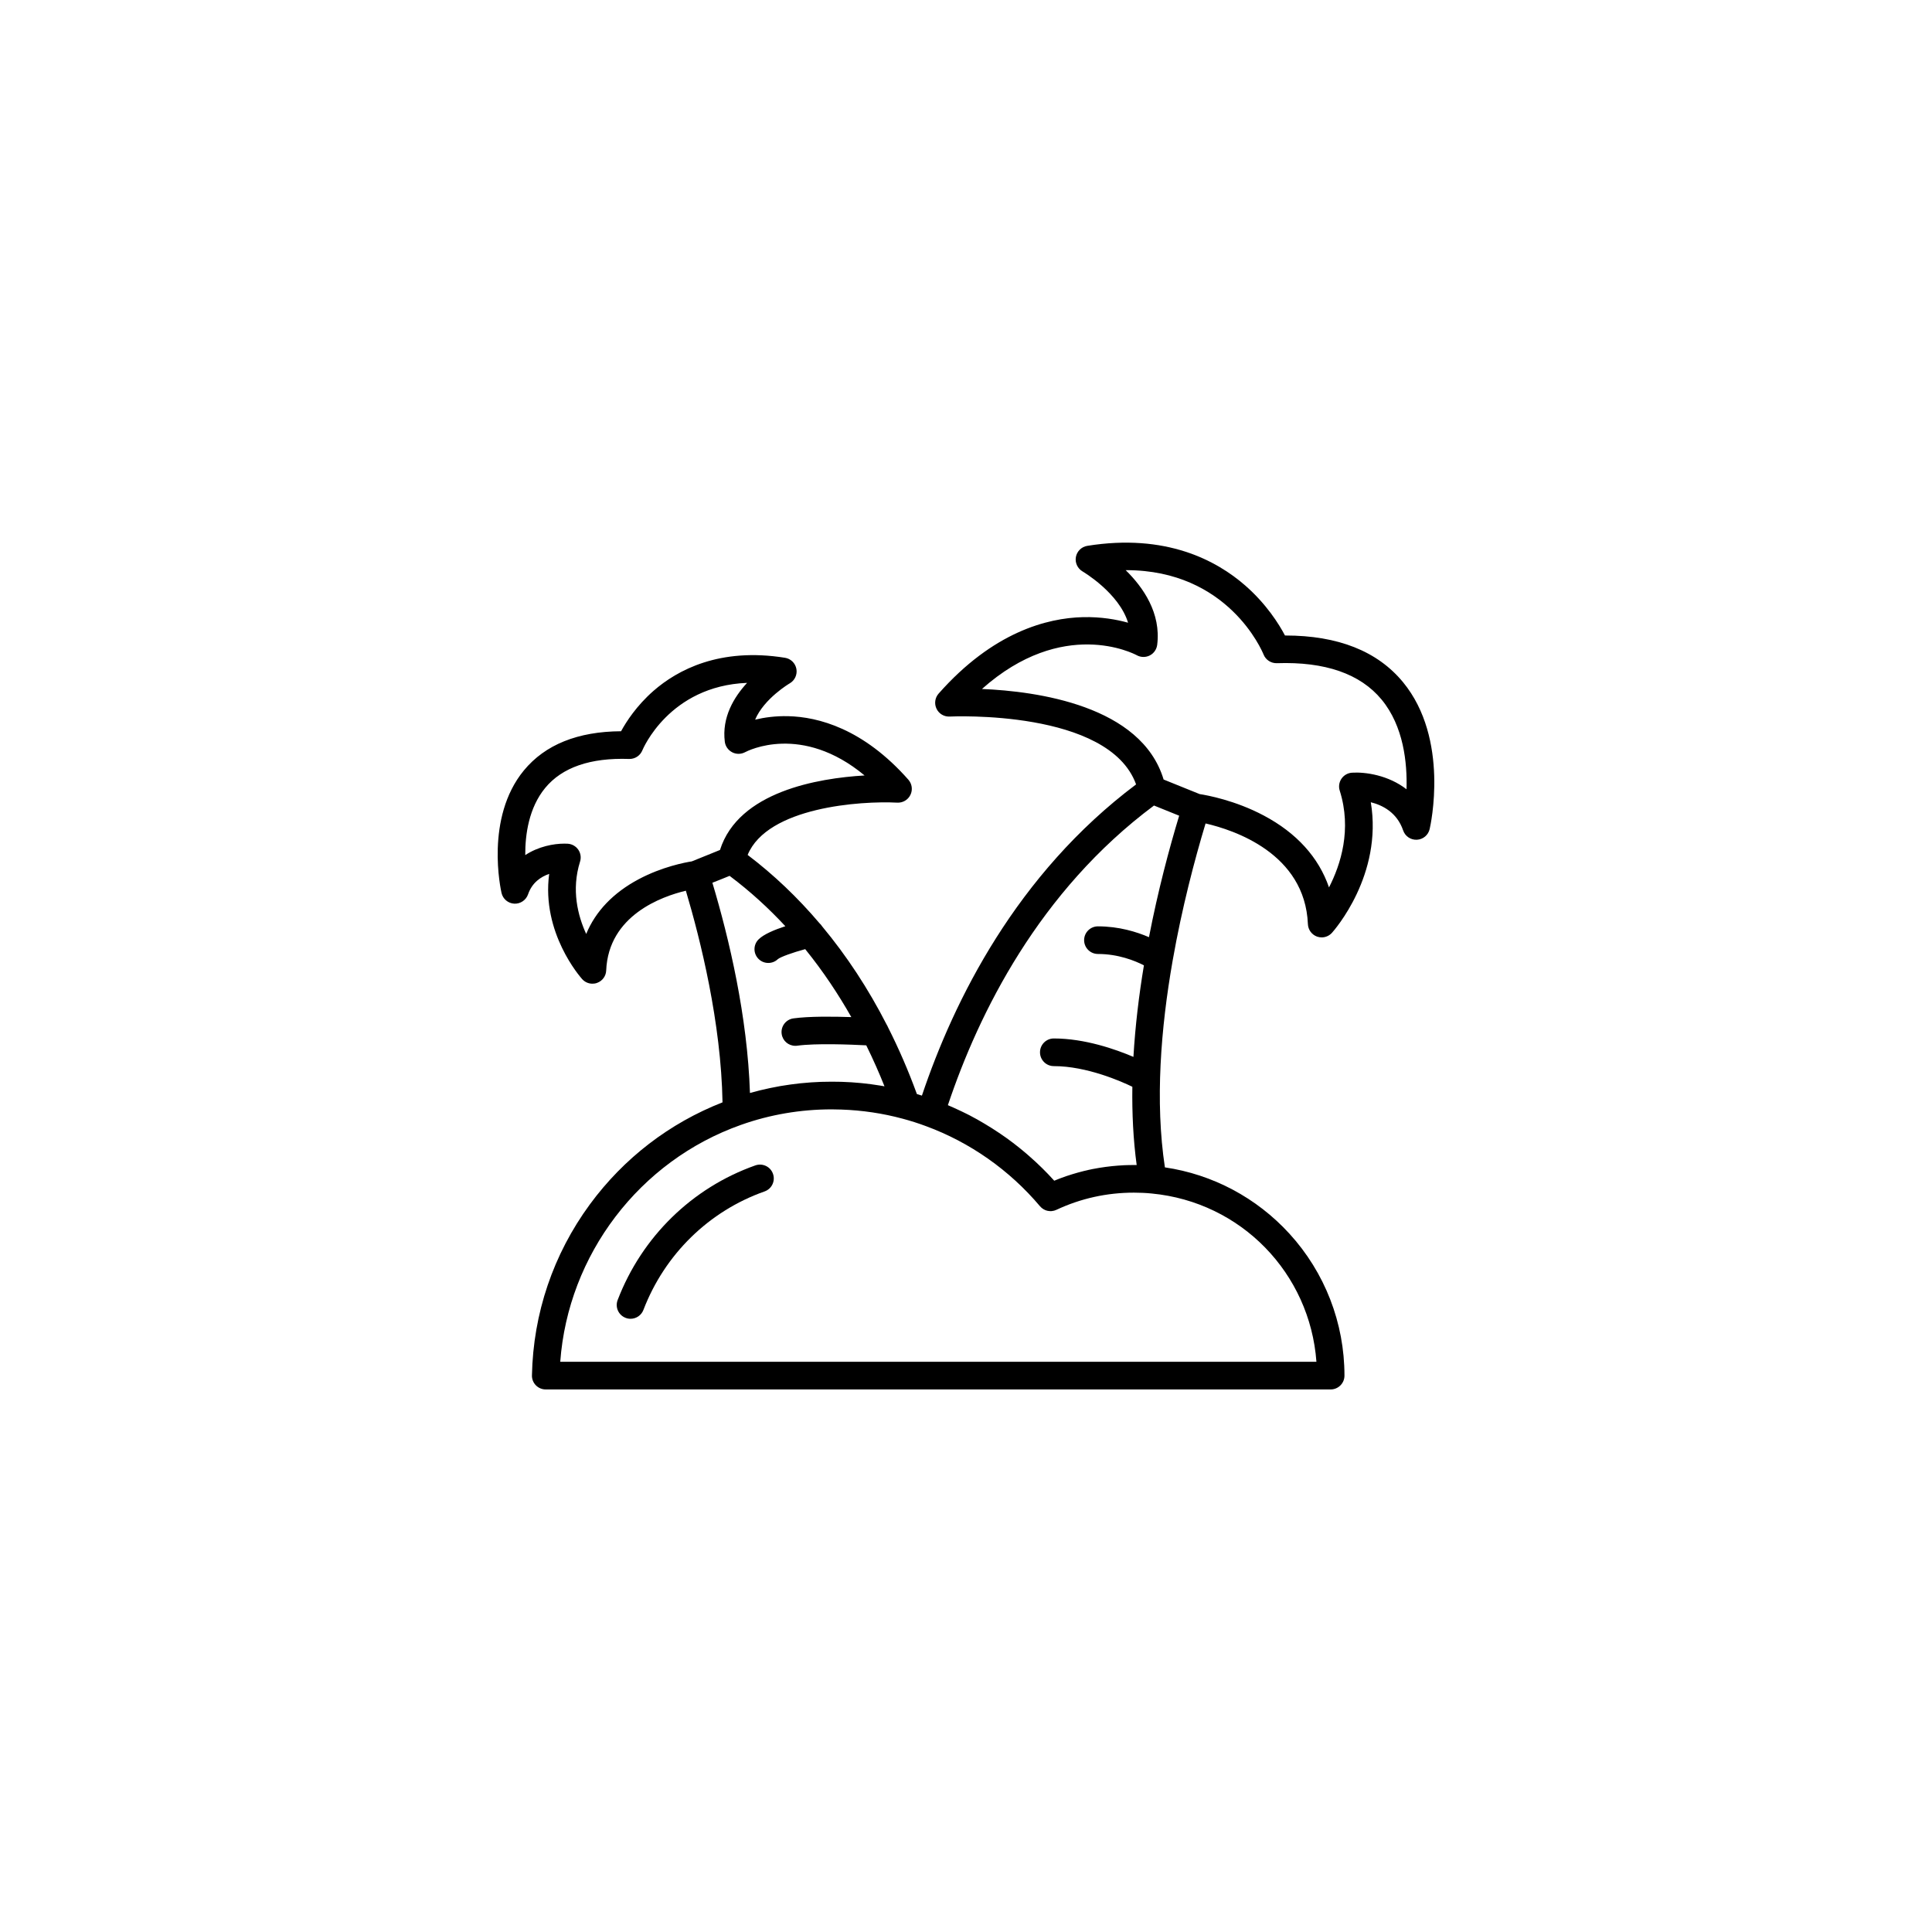
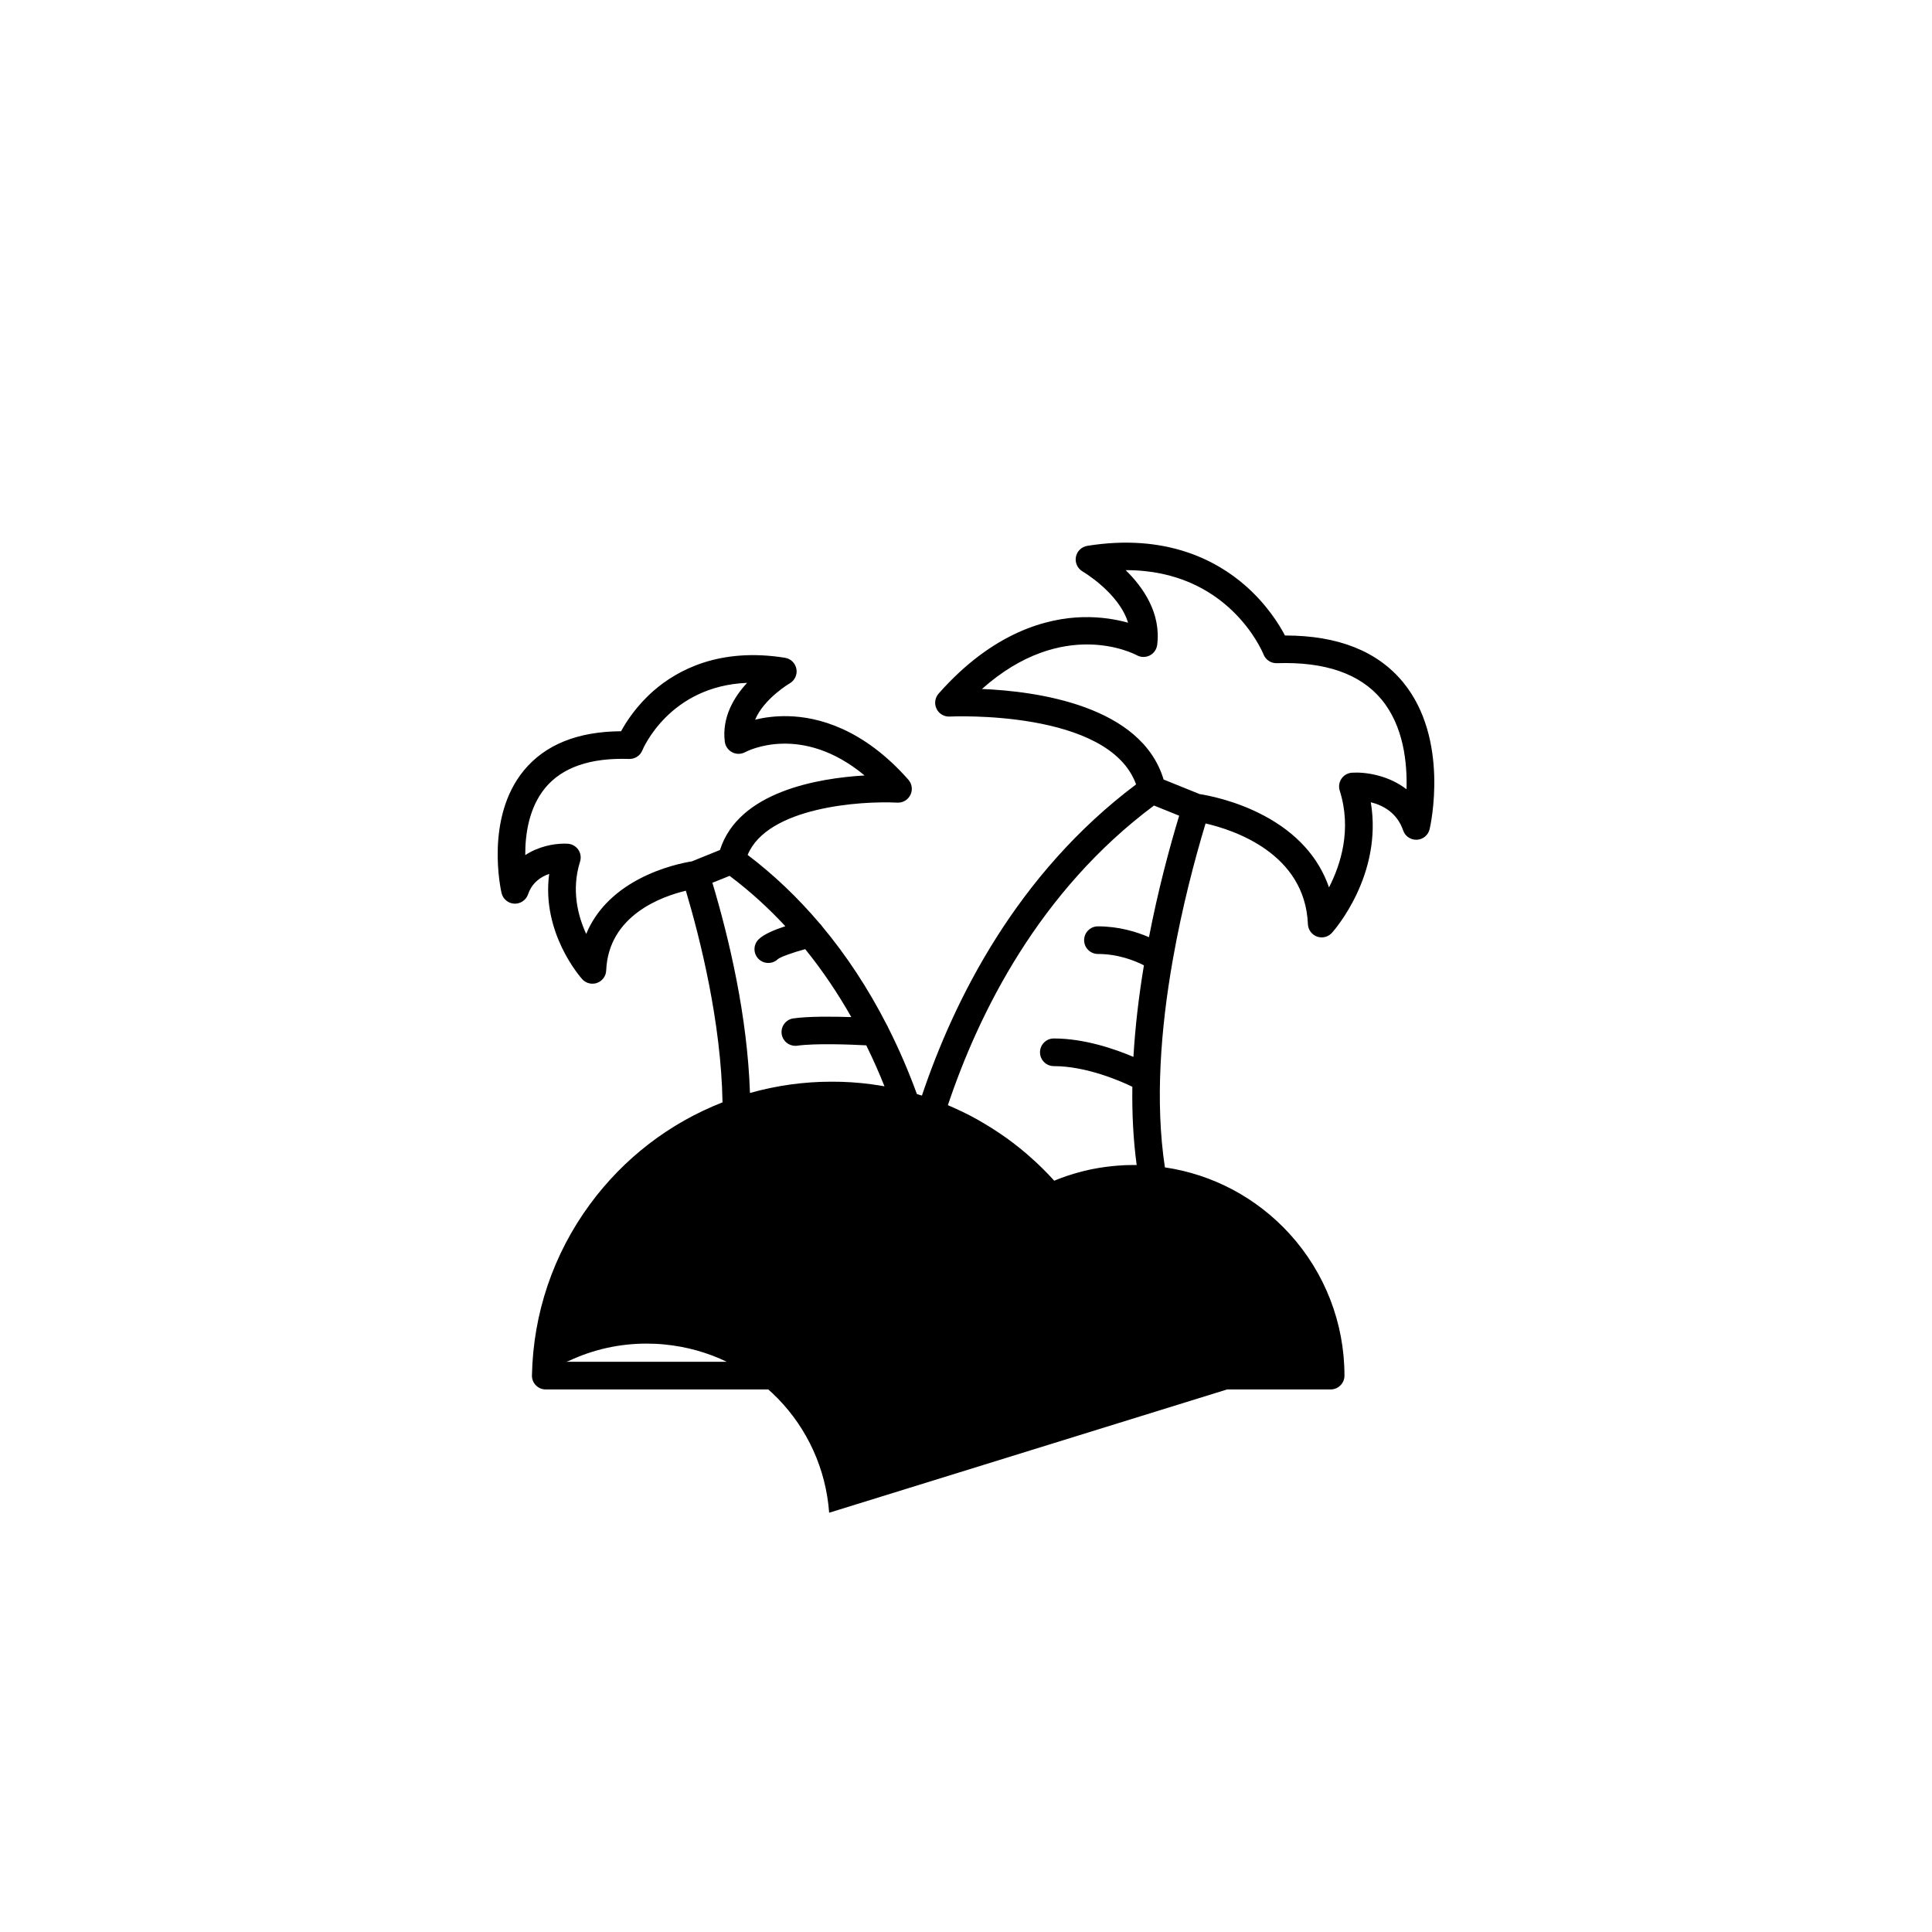
<svg xmlns="http://www.w3.org/2000/svg" fill="#000000" width="800px" height="800px" version="1.1" viewBox="144 144 512 512">
  <g>
-     <path d="m344.18 452.84c-16.773 5.926-30.078 18.934-36.496 35.684-0.727 1.891 0.223 4 2.106 4.719 0.434 0.176 0.875 0.246 1.309 0.246 1.473 0 2.856-0.891 3.414-2.348 5.656-14.746 17.355-26.188 32.109-31.402 1.91-0.672 2.902-2.766 2.227-4.664-0.66-1.91-2.758-2.906-4.668-2.234z" />
-     <path d="m515.85 364.07c0.523 1.547 2.012 2.555 3.652 2.469 1.629-0.082 3.008-1.234 3.371-2.828 0.227-0.969 5.336-23.875-7.062-38.934-6.766-8.211-17.242-12.363-31.176-12.363h-0.102c-1.566-2.977-4.883-8.305-10.535-13.25-7.602-6.644-21.023-13.859-41.855-10.508-1.531 0.246-2.734 1.43-3.019 2.949-0.281 1.516 0.438 3.055 1.773 3.836 0.109 0.066 9.648 5.68 12.055 13.586-3.043-0.852-7.129-1.586-11.945-1.477-9.496 0.227-23.836 3.93-38.27 20.27-0.969 1.102-1.184 2.684-0.543 4.012 0.641 1.324 1.996 2.137 3.481 2.062 0.438-0.02 42.195-1.965 49.402 17.98-31.691 23.785-48.262 57.188-56.758 82.473-0.438-0.137-0.883-0.277-1.328-0.406-2.254-6.188-4.82-12.105-7.68-17.754-0.082-0.207-0.176-0.402-0.301-0.59-4.898-9.574-10.641-18.312-17.133-26.102-0.191-0.312-0.434-0.586-0.699-0.828-5.785-6.816-12.152-12.883-19.043-18.102 5.254-12.715 30.043-14.355 39.66-13.855 1.465 0.074 2.84-0.734 3.481-2.062 0.645-1.324 0.43-2.906-0.543-4.016-11.984-13.574-23.938-16.645-31.852-16.836-3.41-0.082-6.387 0.352-8.762 0.922 2.383-5.617 9.082-9.574 9.164-9.617 1.34-0.77 2.051-2.309 1.773-3.828-0.281-1.527-1.484-2.707-3.019-2.953-17.32-2.785-28.512 3.231-34.855 8.77-4.484 3.93-7.203 8.156-8.59 10.699-11.473 0.066-20.121 3.547-25.75 10.379-10.375 12.594-6.109 31.68-5.926 32.48 0.363 1.598 1.742 2.746 3.375 2.836 1.605 0.082 3.117-0.926 3.652-2.469 1.074-3.148 3.43-4.676 5.598-5.422-2.086 15.609 8.258 27.34 8.742 27.887 0.707 0.785 1.699 1.211 2.719 1.211 0.414 0 0.832-0.059 1.234-0.215 1.402-0.504 2.359-1.797 2.414-3.285 0.605-14.629 14.773-19.633 21.113-21.141 3.883 13.027 9.344 34.945 9.715 56.086-14.035 5.492-26.152 14.785-35.152 27.035-9.707 13.219-15.02 28.887-15.352 45.312-0.031 0.984 0.352 1.941 1.039 2.637 0.691 0.711 1.629 1.098 2.613 1.098h208.01c2.019 0 3.664-1.637 3.664-3.656 0-13.961-5.184-27.328-14.59-37.629-8.711-9.531-20.34-15.703-32.996-17.566-2.656-17.523-1.059-36.988 2.019-54.594 0.02-0.098 0.035-0.191 0.051-0.293 2.449-13.91 5.801-26.625 8.707-36.254 7.461 1.715 26.348 7.894 27.121 26.691 0.066 1.484 1.023 2.785 2.418 3.293 0.402 0.137 0.82 0.211 1.23 0.211 1.023 0 2.016-0.43 2.727-1.215 0.598-0.672 13.508-15.316 10.293-34.602 3.106 0.77 6.953 2.711 8.57 7.465zm-216.5 27.438c-2.215-4.82-3.984-11.672-1.633-19.164 0.344-1.066 0.168-2.238-0.465-3.168-0.641-0.926-1.668-1.508-2.793-1.582-0.289-0.016-0.59-0.023-0.91-0.023-2.805 0-6.848 0.734-10.352 3.039-0.031-5.473 0.953-12.539 5.285-17.801 4.488-5.445 11.957-8.035 22.238-7.68h0.125c1.492 0 2.836-0.906 3.394-2.301 0.082-0.195 7.059-17.035 27.75-17.863-3.5 3.789-6.723 9.152-5.906 15.617 0.152 1.195 0.898 2.231 1.965 2.785 1.066 0.555 2.348 0.539 3.414-0.031 0.676-0.359 14.965-7.707 31.66 6.168-12.34 0.727-33.402 4.266-38.316 19.746l-2.469 1.004-4.996 2.019c-1.773 0.277-7.859 1.422-14.062 4.719-6.75 3.582-11.453 8.516-13.93 14.516zm35.691-14.465 2.309-0.934c5.496 4.121 10.395 8.625 14.777 13.348-2.898 0.945-5.75 2.137-7.106 3.5-1.43 1.426-1.43 3.738 0 5.168 0.715 0.715 1.641 1.066 2.59 1.066 0.918 0 1.832-0.336 2.543-1.023 0.781-0.609 3.879-1.723 7.234-2.637 4.777 5.894 8.812 12 12.219 18.008-4.832-0.16-11.23-0.227-15.34 0.344-2.004 0.277-3.394 2.125-3.117 4.121 0.25 1.828 1.809 3.148 3.613 3.148 0.168 0 0.336 0 0.508-0.031 4.918-0.68 14.156-0.312 18.297-0.098 1.84 3.734 3.449 7.387 4.832 10.863-0.195-0.047-0.395-0.07-0.598-0.105-0.195-0.035-0.395-0.07-0.598-0.102-0.754-0.121-1.516-0.238-2.277-0.336-0.035-0.004-0.074-0.012-0.109-0.016-0.734-0.102-1.473-0.176-2.207-0.258-0.203-0.02-0.398-0.035-0.59-0.059-0.77-0.074-1.547-0.137-2.316-0.188-0.016 0-0.035 0-0.055-0.004-0.754-0.047-1.527-0.086-2.281-0.109-0.195 0-0.395-0.012-0.586-0.02-0.781-0.02-1.559-0.031-2.344-0.031-0.828 0-1.648 0.012-2.469 0.039-0.172 0.004-0.332 0.012-0.508 0.012-0.797 0.031-1.594 0.082-2.394 0.125-0.137 0.012-0.289 0.02-0.422 0.031-0.754 0.055-1.512 0.117-2.262 0.195-0.09 0.012-0.18 0.012-0.277 0.023-0.797 0.086-1.594 0.18-2.394 0.293-0.168 0.02-0.332 0.039-0.504 0.07-0.797 0.105-1.594 0.238-2.383 0.367-0.102 0.016-0.188 0.035-0.277 0.051-0.746 0.133-1.484 0.281-2.223 0.43-0.137 0.031-0.266 0.055-0.395 0.082-0.785 0.168-1.566 0.344-2.332 0.527-0.16 0.035-0.316 0.082-0.469 0.117-0.797 0.195-1.586 0.402-2.383 0.629-0.664-20.332-5.496-40.82-9.957-55.715zm157.82 127.84h-200.39c2.074-28.32 20.949-53.258 47.922-62.789 7.691-2.727 15.785-4.102 24.035-4.102 0.84 0 1.688 0.02 2.523 0.051 5.523 0.188 10.988 0.996 16.293 2.43 2.133 0.57 4.191 1.234 6.144 1.961 11.68 4.301 22.129 11.645 30.215 21.227 0.117 0.137 0.246 0.266 0.383 0.383 0.035 0.031 0.07 0.059 0.105 0.09 0.133 0.105 0.277 0.215 0.43 0.309 0.145 0.09 0.309 0.168 0.473 0.238 0.039 0.016 0.082 0.031 0.117 0.051 0.16 0.055 0.324 0.105 0.492 0.145h0.012c0.172 0.039 0.344 0.059 0.523 0.074 0.039 0 0.082 0.004 0.125 0.004 0.047 0 0.098 0.012 0.137 0.012 0.125 0 0.246-0.012 0.379-0.02 0-0.012 0.004 0 0.016-0.012 0.172-0.016 0.344-0.051 0.52-0.09 0.047-0.016 0.086-0.031 0.133-0.039 0.168-0.051 0.336-0.105 0.504-0.188 6.469-3.031 13.383-4.555 20.555-4.555 1.578 0 3.16 0.07 4.707 0.227 23.738 2.266 41.93 21.148 43.652 44.594zm-44.371-112.52c-3.254-1.41-7.961-2.871-13.523-2.871-2.016 0-3.664 1.637-3.664 3.656 0 2.019 1.641 3.664 3.664 3.664 5.391 0 9.801 1.789 12.184 3.012-1.309 7.856-2.301 16.043-2.781 24.262-4.699-2.004-12.883-4.883-21.094-4.883-2.023 0-3.664 1.641-3.664 3.664 0 2.019 1.633 3.664 3.664 3.664 8.785 0 18.008 4.109 20.809 5.473-0.098 7.023 0.23 14 1.148 20.738h-0.383c-0.117 0-0.242-0.004-0.352-0.004-0.09 0-0.176 0.004-0.266 0.004-0.309 0-0.609 0.004-0.926 0.016-0.109 0-0.227 0-0.344 0.004-0.371 0.004-0.746 0.02-1.129 0.035-0.051 0.012-0.105 0.012-0.152 0.012-0.422 0.023-0.848 0.047-1.266 0.082h-0.035c-2.246 0.168-4.481 0.465-6.672 0.891-0.012 0.004-0.02 0.004-0.035 0.004-0.418 0.09-0.848 0.168-1.266 0.266-0.039 0.012-0.074 0.02-0.105 0.031-0.402 0.086-0.797 0.176-1.188 0.277-0.07 0.016-0.137 0.031-0.195 0.051-0.371 0.09-0.734 0.188-1.098 0.289-0.105 0.031-0.203 0.059-0.309 0.086-0.328 0.098-0.664 0.188-0.988 0.289-0.137 0.047-0.289 0.09-0.414 0.125-0.297 0.098-0.59 0.18-0.875 0.281-0.188 0.055-0.371 0.117-0.559 0.176-0.238 0.09-0.488 0.168-0.73 0.258-0.25 0.09-0.504 0.18-0.754 0.277-0.176 0.07-0.348 0.125-0.523 0.195-0.434 0.156-0.863 0.328-1.285 0.516-0.52-0.57-1.043-1.145-1.57-1.691-0.176-0.18-0.352-0.363-0.527-0.539-0.363-0.363-0.719-0.734-1.094-1.102-0.215-0.207-0.434-0.414-0.645-0.621-0.336-0.324-0.676-0.648-1.02-0.973-0.238-0.207-0.469-0.422-0.711-0.641-0.328-0.309-0.672-0.598-1.004-0.902-0.242-0.211-0.492-0.422-0.734-0.645-0.332-0.281-0.672-0.562-1.012-0.848-0.258-0.211-0.516-0.418-0.766-0.629-0.336-0.277-0.691-0.543-1.031-0.816-0.258-0.203-0.523-0.402-0.777-0.605-0.352-0.262-0.711-0.523-1.062-0.789-0.266-0.191-0.523-0.383-0.785-0.574-0.371-0.262-0.746-0.52-1.125-0.781-0.258-0.172-0.508-0.352-0.766-0.523-0.402-0.273-0.82-0.539-1.23-0.805-0.23-0.152-0.457-0.309-0.691-0.449-0.621-0.395-1.238-0.77-1.867-1.145-0.145-0.09-0.297-0.18-0.453-0.266-0.523-0.312-1.055-0.613-1.582-0.918-0.273-0.145-0.539-0.289-0.805-0.43-0.402-0.215-0.805-0.438-1.211-0.656-0.309-0.152-0.598-0.301-0.906-0.453-0.383-0.188-0.762-0.379-1.145-0.559-0.316-0.156-0.629-0.301-0.945-0.441-0.379-0.18-0.754-0.352-1.137-0.523-0.316-0.145-0.648-0.289-0.961-0.422-0.207-0.09-0.414-0.188-0.621-0.273 8.168-24.379 24.117-56.668 54.621-79.41l6.672 2.695c-2.633 8.68-5.613 19.859-8.004 32.195zm53.805-43.59c-1.117 0.07-2.144 0.648-2.781 1.578-0.637 0.926-0.816 2.098-0.473 3.168 3.25 10.293 0.266 19.602-2.84 25.652-2.727-7.941-8.578-14.426-17.281-19.043-7.586-4.031-15.012-5.379-17.004-5.688l-9.547-3.859c-5.898-19.613-33.574-23.387-48.141-23.996 21.457-19.086 40.199-9.391 41.039-8.938 1.066 0.586 2.348 0.605 3.43 0.055 1.082-0.543 1.809-1.598 1.969-2.801 1.066-8.418-3.719-15.277-8.352-19.805h0.145c26.973 0 35.996 21.355 36.398 22.355 0.57 1.43 1.996 2.348 3.527 2.301 12.766-0.438 22.105 2.805 27.75 9.637 5.84 7.062 6.82 16.777 6.606 23.773-4.82-3.731-10.879-4.613-14.445-4.391z" />
+     <path d="m515.85 364.07c0.523 1.547 2.012 2.555 3.652 2.469 1.629-0.082 3.008-1.234 3.371-2.828 0.227-0.969 5.336-23.875-7.062-38.934-6.766-8.211-17.242-12.363-31.176-12.363h-0.102c-1.566-2.977-4.883-8.305-10.535-13.25-7.602-6.644-21.023-13.859-41.855-10.508-1.531 0.246-2.734 1.43-3.019 2.949-0.281 1.516 0.438 3.055 1.773 3.836 0.109 0.066 9.648 5.68 12.055 13.586-3.043-0.852-7.129-1.586-11.945-1.477-9.496 0.227-23.836 3.93-38.27 20.27-0.969 1.102-1.184 2.684-0.543 4.012 0.641 1.324 1.996 2.137 3.481 2.062 0.438-0.02 42.195-1.965 49.402 17.98-31.691 23.785-48.262 57.188-56.758 82.473-0.438-0.137-0.883-0.277-1.328-0.406-2.254-6.188-4.82-12.105-7.68-17.754-0.082-0.207-0.176-0.402-0.301-0.59-4.898-9.574-10.641-18.312-17.133-26.102-0.191-0.312-0.434-0.586-0.699-0.828-5.785-6.816-12.152-12.883-19.043-18.102 5.254-12.715 30.043-14.355 39.66-13.855 1.465 0.074 2.84-0.734 3.481-2.062 0.645-1.324 0.43-2.906-0.543-4.016-11.984-13.574-23.938-16.645-31.852-16.836-3.41-0.082-6.387 0.352-8.762 0.922 2.383-5.617 9.082-9.574 9.164-9.617 1.34-0.77 2.051-2.309 1.773-3.828-0.281-1.527-1.484-2.707-3.019-2.953-17.32-2.785-28.512 3.231-34.855 8.77-4.484 3.93-7.203 8.156-8.59 10.699-11.473 0.066-20.121 3.547-25.75 10.379-10.375 12.594-6.109 31.68-5.926 32.48 0.363 1.598 1.742 2.746 3.375 2.836 1.605 0.082 3.117-0.926 3.652-2.469 1.074-3.148 3.43-4.676 5.598-5.422-2.086 15.609 8.258 27.34 8.742 27.887 0.707 0.785 1.699 1.211 2.719 1.211 0.414 0 0.832-0.059 1.234-0.215 1.402-0.504 2.359-1.797 2.414-3.285 0.605-14.629 14.773-19.633 21.113-21.141 3.883 13.027 9.344 34.945 9.715 56.086-14.035 5.492-26.152 14.785-35.152 27.035-9.707 13.219-15.02 28.887-15.352 45.312-0.031 0.984 0.352 1.941 1.039 2.637 0.691 0.711 1.629 1.098 2.613 1.098h208.01c2.019 0 3.664-1.637 3.664-3.656 0-13.961-5.184-27.328-14.59-37.629-8.711-9.531-20.34-15.703-32.996-17.566-2.656-17.523-1.059-36.988 2.019-54.594 0.02-0.098 0.035-0.191 0.051-0.293 2.449-13.91 5.801-26.625 8.707-36.254 7.461 1.715 26.348 7.894 27.121 26.691 0.066 1.484 1.023 2.785 2.418 3.293 0.402 0.137 0.82 0.211 1.23 0.211 1.023 0 2.016-0.43 2.727-1.215 0.598-0.672 13.508-15.316 10.293-34.602 3.106 0.77 6.953 2.711 8.57 7.465zm-216.5 27.438c-2.215-4.82-3.984-11.672-1.633-19.164 0.344-1.066 0.168-2.238-0.465-3.168-0.641-0.926-1.668-1.508-2.793-1.582-0.289-0.016-0.59-0.023-0.91-0.023-2.805 0-6.848 0.734-10.352 3.039-0.031-5.473 0.953-12.539 5.285-17.801 4.488-5.445 11.957-8.035 22.238-7.68h0.125c1.492 0 2.836-0.906 3.394-2.301 0.082-0.195 7.059-17.035 27.75-17.863-3.5 3.789-6.723 9.152-5.906 15.617 0.152 1.195 0.898 2.231 1.965 2.785 1.066 0.555 2.348 0.539 3.414-0.031 0.676-0.359 14.965-7.707 31.66 6.168-12.34 0.727-33.402 4.266-38.316 19.746l-2.469 1.004-4.996 2.019c-1.773 0.277-7.859 1.422-14.062 4.719-6.75 3.582-11.453 8.516-13.93 14.516zm35.691-14.465 2.309-0.934c5.496 4.121 10.395 8.625 14.777 13.348-2.898 0.945-5.75 2.137-7.106 3.5-1.43 1.426-1.43 3.738 0 5.168 0.715 0.715 1.641 1.066 2.59 1.066 0.918 0 1.832-0.336 2.543-1.023 0.781-0.609 3.879-1.723 7.234-2.637 4.777 5.894 8.812 12 12.219 18.008-4.832-0.16-11.23-0.227-15.34 0.344-2.004 0.277-3.394 2.125-3.117 4.121 0.25 1.828 1.809 3.148 3.613 3.148 0.168 0 0.336 0 0.508-0.031 4.918-0.68 14.156-0.312 18.297-0.098 1.84 3.734 3.449 7.387 4.832 10.863-0.195-0.047-0.395-0.07-0.598-0.105-0.195-0.035-0.395-0.07-0.598-0.102-0.754-0.121-1.516-0.238-2.277-0.336-0.035-0.004-0.074-0.012-0.109-0.016-0.734-0.102-1.473-0.176-2.207-0.258-0.203-0.02-0.398-0.035-0.59-0.059-0.77-0.074-1.547-0.137-2.316-0.188-0.016 0-0.035 0-0.055-0.004-0.754-0.047-1.527-0.086-2.281-0.109-0.195 0-0.395-0.012-0.586-0.02-0.781-0.02-1.559-0.031-2.344-0.031-0.828 0-1.648 0.012-2.469 0.039-0.172 0.004-0.332 0.012-0.508 0.012-0.797 0.031-1.594 0.082-2.394 0.125-0.137 0.012-0.289 0.02-0.422 0.031-0.754 0.055-1.512 0.117-2.262 0.195-0.09 0.012-0.18 0.012-0.277 0.023-0.797 0.086-1.594 0.18-2.394 0.293-0.168 0.02-0.332 0.039-0.504 0.07-0.797 0.105-1.594 0.238-2.383 0.367-0.102 0.016-0.188 0.035-0.277 0.051-0.746 0.133-1.484 0.281-2.223 0.43-0.137 0.031-0.266 0.055-0.395 0.082-0.785 0.168-1.566 0.344-2.332 0.527-0.16 0.035-0.316 0.082-0.469 0.117-0.797 0.195-1.586 0.402-2.383 0.629-0.664-20.332-5.496-40.82-9.957-55.715zm157.82 127.84h-200.39h0.012c0.172 0.039 0.344 0.059 0.523 0.074 0.039 0 0.082 0.004 0.125 0.004 0.047 0 0.098 0.012 0.137 0.012 0.125 0 0.246-0.012 0.379-0.02 0-0.012 0.004 0 0.016-0.012 0.172-0.016 0.344-0.051 0.52-0.09 0.047-0.016 0.086-0.031 0.133-0.039 0.168-0.051 0.336-0.105 0.504-0.188 6.469-3.031 13.383-4.555 20.555-4.555 1.578 0 3.16 0.07 4.707 0.227 23.738 2.266 41.93 21.148 43.652 44.594zm-44.371-112.52c-3.254-1.41-7.961-2.871-13.523-2.871-2.016 0-3.664 1.637-3.664 3.656 0 2.019 1.641 3.664 3.664 3.664 5.391 0 9.801 1.789 12.184 3.012-1.309 7.856-2.301 16.043-2.781 24.262-4.699-2.004-12.883-4.883-21.094-4.883-2.023 0-3.664 1.641-3.664 3.664 0 2.019 1.633 3.664 3.664 3.664 8.785 0 18.008 4.109 20.809 5.473-0.098 7.023 0.23 14 1.148 20.738h-0.383c-0.117 0-0.242-0.004-0.352-0.004-0.09 0-0.176 0.004-0.266 0.004-0.309 0-0.609 0.004-0.926 0.016-0.109 0-0.227 0-0.344 0.004-0.371 0.004-0.746 0.02-1.129 0.035-0.051 0.012-0.105 0.012-0.152 0.012-0.422 0.023-0.848 0.047-1.266 0.082h-0.035c-2.246 0.168-4.481 0.465-6.672 0.891-0.012 0.004-0.02 0.004-0.035 0.004-0.418 0.09-0.848 0.168-1.266 0.266-0.039 0.012-0.074 0.02-0.105 0.031-0.402 0.086-0.797 0.176-1.188 0.277-0.07 0.016-0.137 0.031-0.195 0.051-0.371 0.09-0.734 0.188-1.098 0.289-0.105 0.031-0.203 0.059-0.309 0.086-0.328 0.098-0.664 0.188-0.988 0.289-0.137 0.047-0.289 0.09-0.414 0.125-0.297 0.098-0.59 0.18-0.875 0.281-0.188 0.055-0.371 0.117-0.559 0.176-0.238 0.09-0.488 0.168-0.73 0.258-0.25 0.09-0.504 0.18-0.754 0.277-0.176 0.07-0.348 0.125-0.523 0.195-0.434 0.156-0.863 0.328-1.285 0.516-0.52-0.57-1.043-1.145-1.57-1.691-0.176-0.18-0.352-0.363-0.527-0.539-0.363-0.363-0.719-0.734-1.094-1.102-0.215-0.207-0.434-0.414-0.645-0.621-0.336-0.324-0.676-0.648-1.02-0.973-0.238-0.207-0.469-0.422-0.711-0.641-0.328-0.309-0.672-0.598-1.004-0.902-0.242-0.211-0.492-0.422-0.734-0.645-0.332-0.281-0.672-0.562-1.012-0.848-0.258-0.211-0.516-0.418-0.766-0.629-0.336-0.277-0.691-0.543-1.031-0.816-0.258-0.203-0.523-0.402-0.777-0.605-0.352-0.262-0.711-0.523-1.062-0.789-0.266-0.191-0.523-0.383-0.785-0.574-0.371-0.262-0.746-0.52-1.125-0.781-0.258-0.172-0.508-0.352-0.766-0.523-0.402-0.273-0.82-0.539-1.23-0.805-0.23-0.152-0.457-0.309-0.691-0.449-0.621-0.395-1.238-0.77-1.867-1.145-0.145-0.09-0.297-0.18-0.453-0.266-0.523-0.312-1.055-0.613-1.582-0.918-0.273-0.145-0.539-0.289-0.805-0.43-0.402-0.215-0.805-0.438-1.211-0.656-0.309-0.152-0.598-0.301-0.906-0.453-0.383-0.188-0.762-0.379-1.145-0.559-0.316-0.156-0.629-0.301-0.945-0.441-0.379-0.18-0.754-0.352-1.137-0.523-0.316-0.145-0.648-0.289-0.961-0.422-0.207-0.09-0.414-0.188-0.621-0.273 8.168-24.379 24.117-56.668 54.621-79.41l6.672 2.695c-2.633 8.68-5.613 19.859-8.004 32.195zm53.805-43.59c-1.117 0.07-2.144 0.648-2.781 1.578-0.637 0.926-0.816 2.098-0.473 3.168 3.25 10.293 0.266 19.602-2.84 25.652-2.727-7.941-8.578-14.426-17.281-19.043-7.586-4.031-15.012-5.379-17.004-5.688l-9.547-3.859c-5.898-19.613-33.574-23.387-48.141-23.996 21.457-19.086 40.199-9.391 41.039-8.938 1.066 0.586 2.348 0.605 3.43 0.055 1.082-0.543 1.809-1.598 1.969-2.801 1.066-8.418-3.719-15.277-8.352-19.805h0.145c26.973 0 35.996 21.355 36.398 22.355 0.57 1.43 1.996 2.348 3.527 2.301 12.766-0.438 22.105 2.805 27.75 9.637 5.84 7.062 6.82 16.777 6.606 23.773-4.82-3.731-10.879-4.613-14.445-4.391z" />
  </g>
</svg>